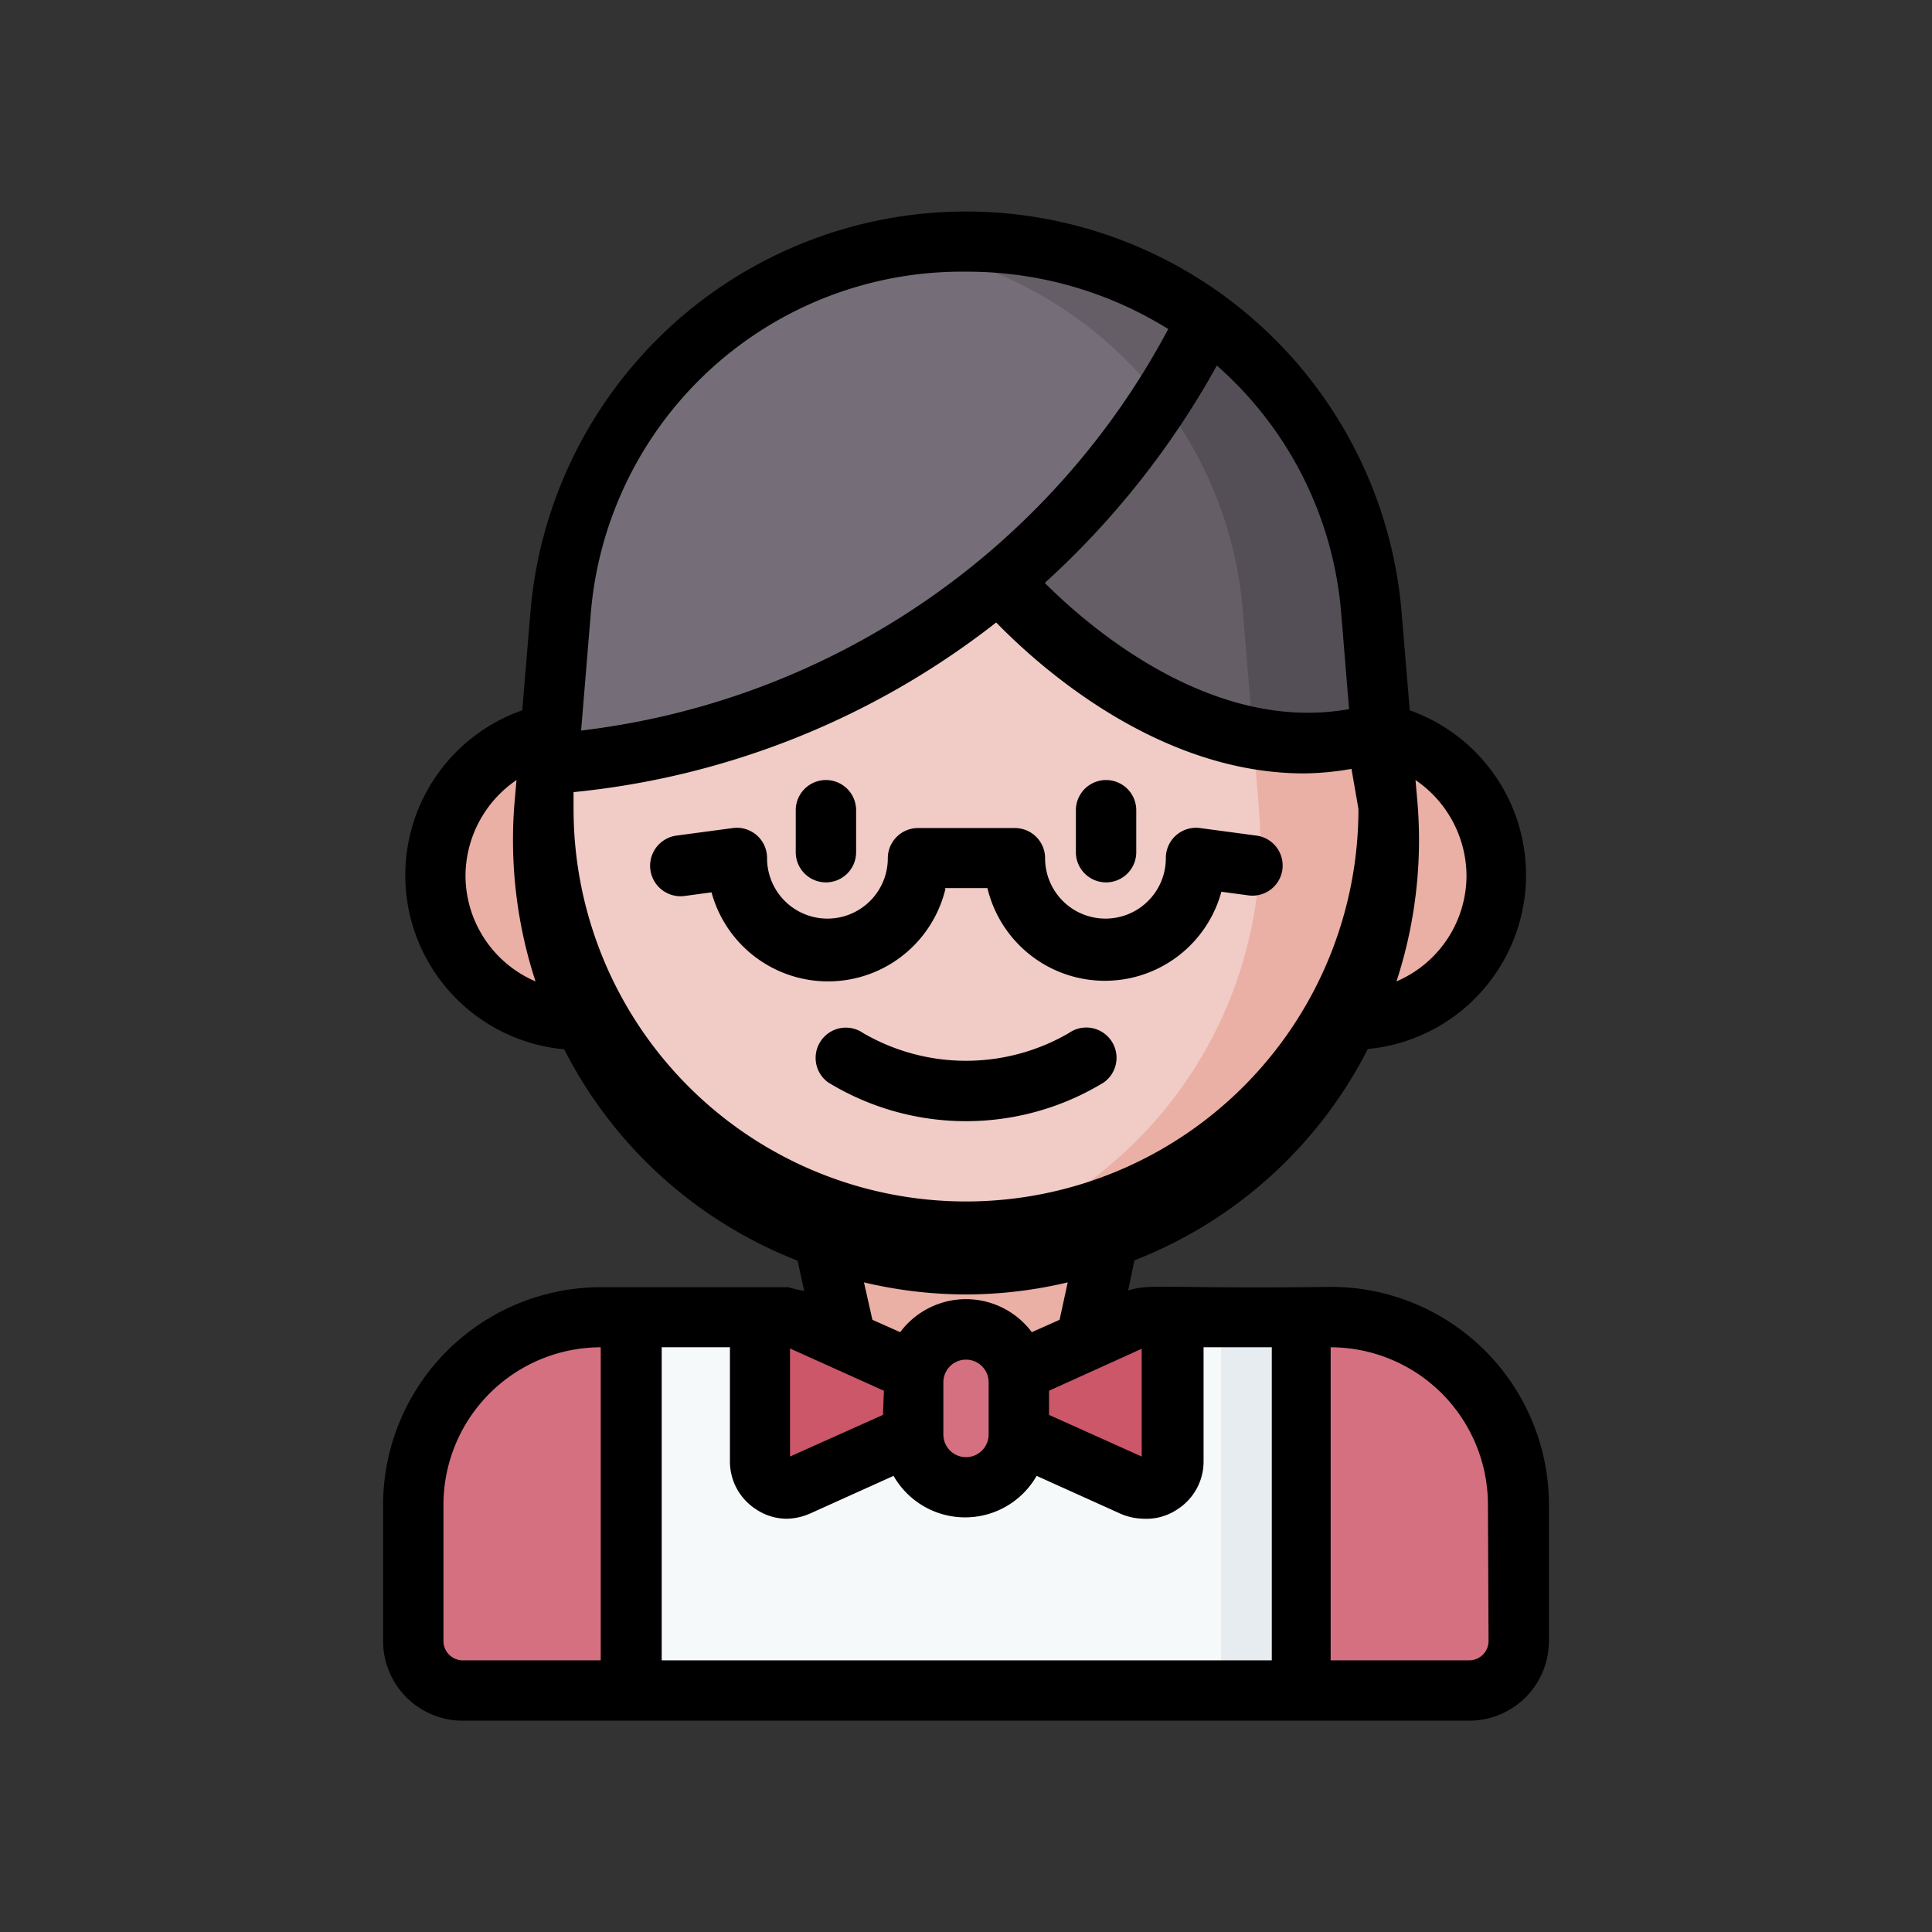
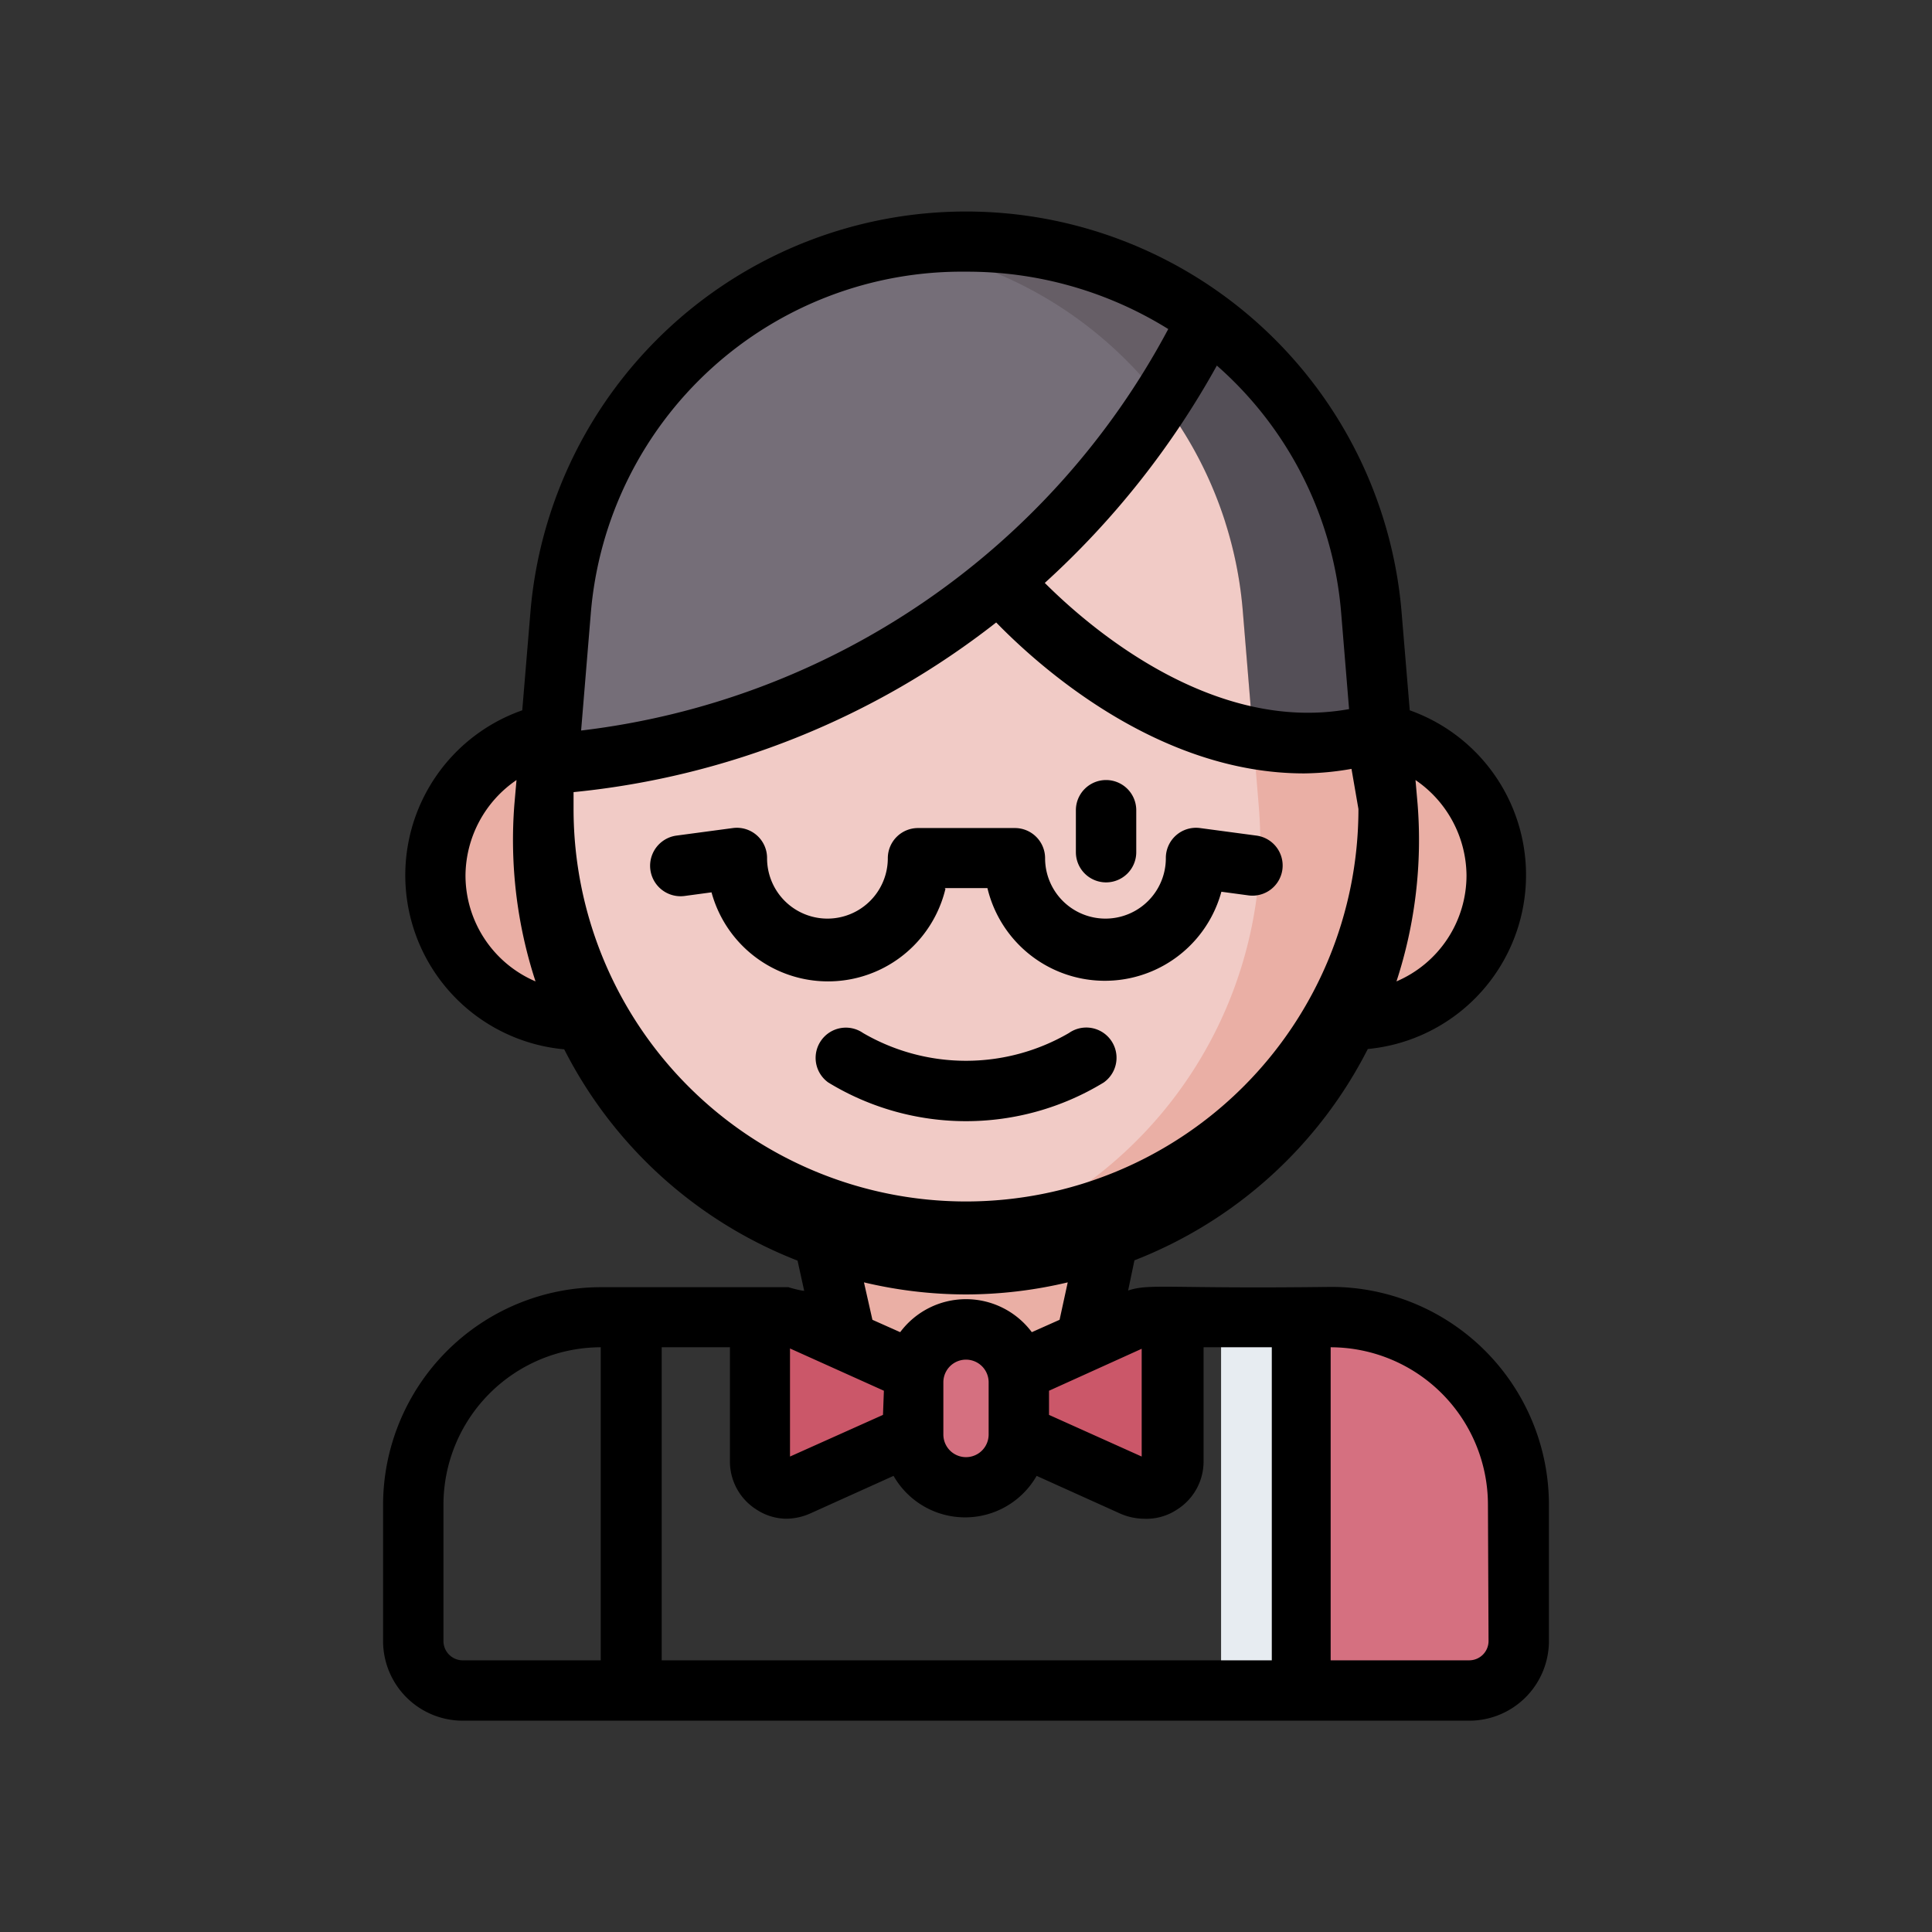
<svg xmlns="http://www.w3.org/2000/svg" width="800px" height="800px" viewBox="0 0 64 64">
  <rect x="0" y="0" width="64" height="64" fill="#333333" stroke="none" />
  <defs>
    <style>.cls-1{fill:#d57080;}.cls-2{fill:#f6f9f9;}.cls-3{fill:#e7ecf1;}.cls-4,.cls-5{fill:#eaafa5;}.cls-4{fill-opacity:1;}.cls-6{fill:#f1cbc6;}.cls-7{fill:#665e66;}.cls-8{fill:#544f57;}.cls-9{fill:#756e78;}.cls-10{fill:#cb5769;}</style>
  </defs>
  <g data-name="Winter Avatar" id="Winter_Avatar-14">
    <path class="cls-1" d="M43.08,43.63l-1.75,6.19L43.08,56h5.6a1.63,1.63,0,0,0,1.63-1.64V49.85a6.2,6.2,0,0,0-6.21-6.22Z" id="path57216" />
-     <path class="cls-1" d="M19.9,43.63a6.2,6.2,0,0,0-6.21,6.22v4.51A1.63,1.63,0,0,0,15.32,56h5.6l1.75-6.18-1.75-6.19Z" id="path57218" />
-     <path class="cls-2" d="M20.92,43.63V56H43.08V43.63H20.92Z" id="path57220" />
    <path class="cls-3" d="M40.45,43.63V56h2.63V43.63Z" id="path57222" />
    <path class="cls-4" d="M44.76,33.82a4.82,4.82,0,0,0,1-9.53H18.24a4.82,4.82,0,0,0,1,9.53Z" id="path57224" />
    <path class="cls-5" d="M26.81,38.94,28,44.29c.33,2.19,1.78,4,4,4s3.66-1.8,4-4c.34-1.5.67-3,1-4.5Z" id="path57226" />
    <path class="cls-6" d="M32,8A13.39,13.39,0,0,1,45.43,20.25L46,26.72a14,14,0,1,1-27.92,0l.53-6.47A13.39,13.39,0,0,1,32,8Z" id="path57228" />
    <path class="cls-5" d="M40.58,17.29a13.06,13.06,0,0,1,.59,3l.33,4,.2,2.44a14,14,0,0,1-11.83,15,15,15,0,0,0,2.13.16A14,14,0,0,0,46,26.72l-.2-2.44Z" id="path57230" />
-     <path class="cls-7" d="M40,10.57a13.28,13.28,0,0,1,5.46,9.68l.33,4c-6.72,2-12.55-5-12.55-5l-.7-4.41Z" id="path57232" />
    <path class="cls-8" d="M32,8a13.7,13.7,0,0,0-2.13.17,13.45,13.45,0,0,1,5.84,2.4,13.25,13.25,0,0,1,5.46,9.68l.33,4,0,.18a8.91,8.91,0,0,0,4.24-.18l-.34-4A13.37,13.37,0,0,0,32,8Z" id="path57234" />
    <path class="cls-9" d="M40,10.57a13.53,13.53,0,0,0-21.4,9.68l-.42,5.1A26.23,26.23,0,0,0,40,10.57Z" id="path57236" />
    <path class="cls-7" d="M32,8a13.48,13.48,0,0,0-2.12.17,13.41,13.41,0,0,1,8.6,5.1A19.41,19.41,0,0,0,40,10.57,13.52,13.52,0,0,0,32,8Z" id="path57238" />
    <path class="cls-10" d="M33.75,47.52l3.8,1.71a.9.9,0,0,0,1.27-.82V44.53a.9.9,0,0,0-.93-.9,1.05,1.05,0,0,0-.34.08l-3.8,1.71h-3.5l-3.8-1.71a1.05,1.05,0,0,0-.34-.08.9.9,0,0,0-.93.9v3.88a.9.9,0,0,0,1.27.82l3.8-1.71Z" id="path57240" />
    <path class="cls-1" d="M32,44a1.75,1.75,0,0,1,1.75,1.75v1.73a1.75,1.75,0,1,1-3.5,0V45.79A1.75,1.75,0,0,1,32,44Z" id="path57242" />
    <path d="M31.29,29.42h1.42a4,4,0,0,0,7.75.12l.89.12a1,1,0,0,0,1.13-.85,1,1,0,0,0-.86-1.13l-1.87-.25a1,1,0,0,0-1.13,1,2,2,0,1,1-4,0,1,1,0,0,0-1-1H30.41a1,1,0,0,0-1,1,2,2,0,1,1-4,0,1,1,0,0,0-1.13-1l-1.87.25a1,1,0,1,0,.27,2l.89-.12a4,4,0,0,0,7.75-.12Z" />
    <path d="M44.1,42.63c-5.45.07-6-.12-6.73.12l.21-1a14.63,14.63,0,0,0,7.73-7A5.79,5.79,0,0,0,46.7,23.53l-.28-3.36a14.48,14.48,0,0,0-28.84,0l-.28,3.36a5.79,5.79,0,0,0,1.39,11.23,14.63,14.63,0,0,0,7.73,7l.22,1c-.12,0-.61-.14-.51-.12H19.9a7.22,7.22,0,0,0-7.21,7.22v4.51A2.64,2.64,0,0,0,15.32,57H48.68a2.64,2.64,0,0,0,2.63-2.64V49.85A7.22,7.22,0,0,0,44.1,42.63ZM29.25,46.87l-3.08,1.38,0-3.58,3.11,1.4ZM25.05,50a1.83,1.83,0,0,0,1,.31,2,2,0,0,0,.78-.17l2.77-1.25a2.73,2.73,0,0,0,4.74,0l2.77,1.25a2,2,0,0,0,.78.17A1.83,1.83,0,0,0,39,50a1.88,1.88,0,0,0,.87-1.59V44.63h2.26V55H21.92V44.63h2.26v3.78A1.88,1.88,0,0,0,25.05,50Zm7.7-2.48a.75.75,0,1,1-1.5,0V45.79a.75.75,0,1,1,1.5,0Zm5.07-2.84v3.57l-3.07-1.38v-.8ZM48.58,29a3.82,3.82,0,0,1-2.32,3.51,15.08,15.08,0,0,0,.7-5.87l-.07-.8A3.86,3.86,0,0,1,48.58,29Zm-4.15-8.67.26,3.16c-4.5.81-8.56-2.66-10.08-4.18a28.14,28.14,0,0,0,5.7-7.2A12.22,12.22,0,0,1,44.43,20.33ZM32,9a12.59,12.59,0,0,1,6.7,1.9A25.42,25.42,0,0,1,19.25,24.2l.32-3.87A12.33,12.33,0,0,1,32,9ZM15.42,29a3.86,3.86,0,0,1,1.69-3.16l-.07.8a15.08,15.08,0,0,0,.7,5.87A3.82,3.82,0,0,1,15.42,29ZM19,26.8l0-.56a27,27,0,0,0,14-5.62c1.48,1.52,5.4,5,10.2,5a9.47,9.47,0,0,0,1.57-.15L45,26.8A13,13,0,1,1,19,26.8ZM32,42.88a14.65,14.65,0,0,0,3.37-.4l-.27,1.24-.92.41a2.72,2.72,0,0,0-4.36,0l-.92-.41-.28-1.24A14.67,14.67,0,0,0,32,42.88ZM14.69,54.36V49.85a5.22,5.22,0,0,1,5.21-5.22h0V55h-4.6A.64.64,0,0,1,14.69,54.36Zm34.62,0a.64.64,0,0,1-.63.64h-4.6V44.63h0a5.22,5.22,0,0,1,5.21,5.22Z" />
-     <path d="M27.36,29.23a1,1,0,0,0,1-1V26.84a1,1,0,0,0-2,0v1.39A1,1,0,0,0,27.36,29.23Z" />
    <path d="M36.64,29.23a1,1,0,0,0,1-1V26.84a1,1,0,0,0-2,0v1.39A1,1,0,0,0,36.64,29.23Z" />
-     <path d="M36.56,35.86a1,1,0,0,0-1.15-1.64,6.78,6.78,0,0,1-6.82,0,1,1,0,0,0-1.39.25,1,1,0,0,0,.24,1.39,8.76,8.76,0,0,0,9.12,0Z" />
+     <path d="M36.56,35.86a1,1,0,0,0-1.15-1.64,6.78,6.78,0,0,1-6.82,0,1,1,0,0,0-1.39.25,1,1,0,0,0,.24,1.39,8.76,8.76,0,0,0,9.12,0" />
  </g>
</svg>